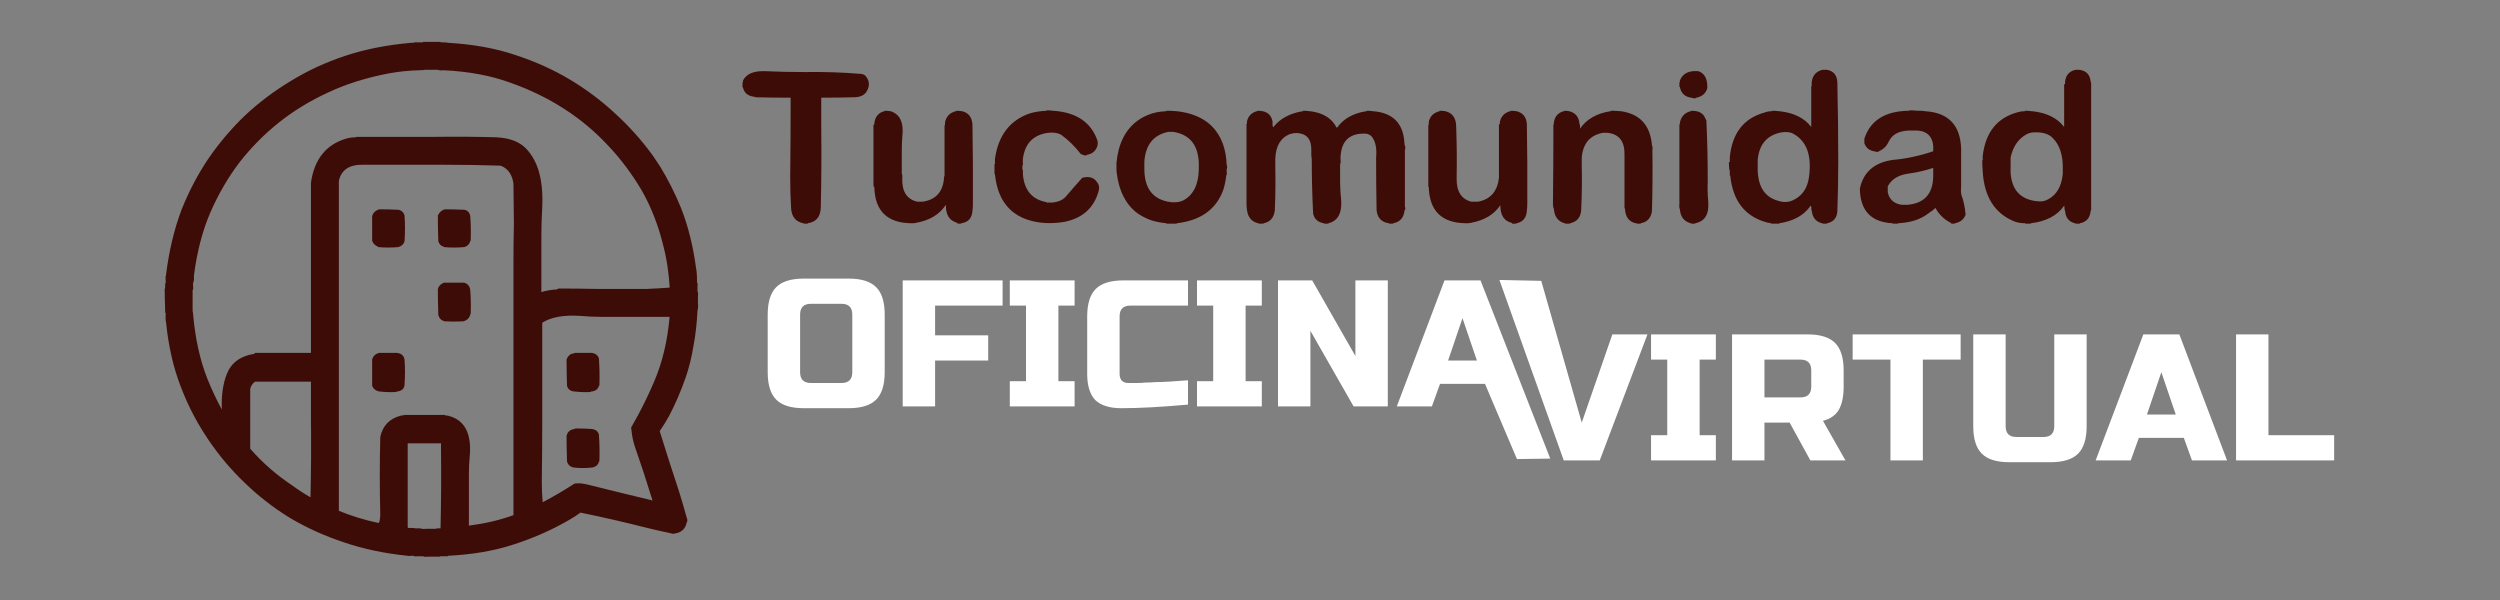
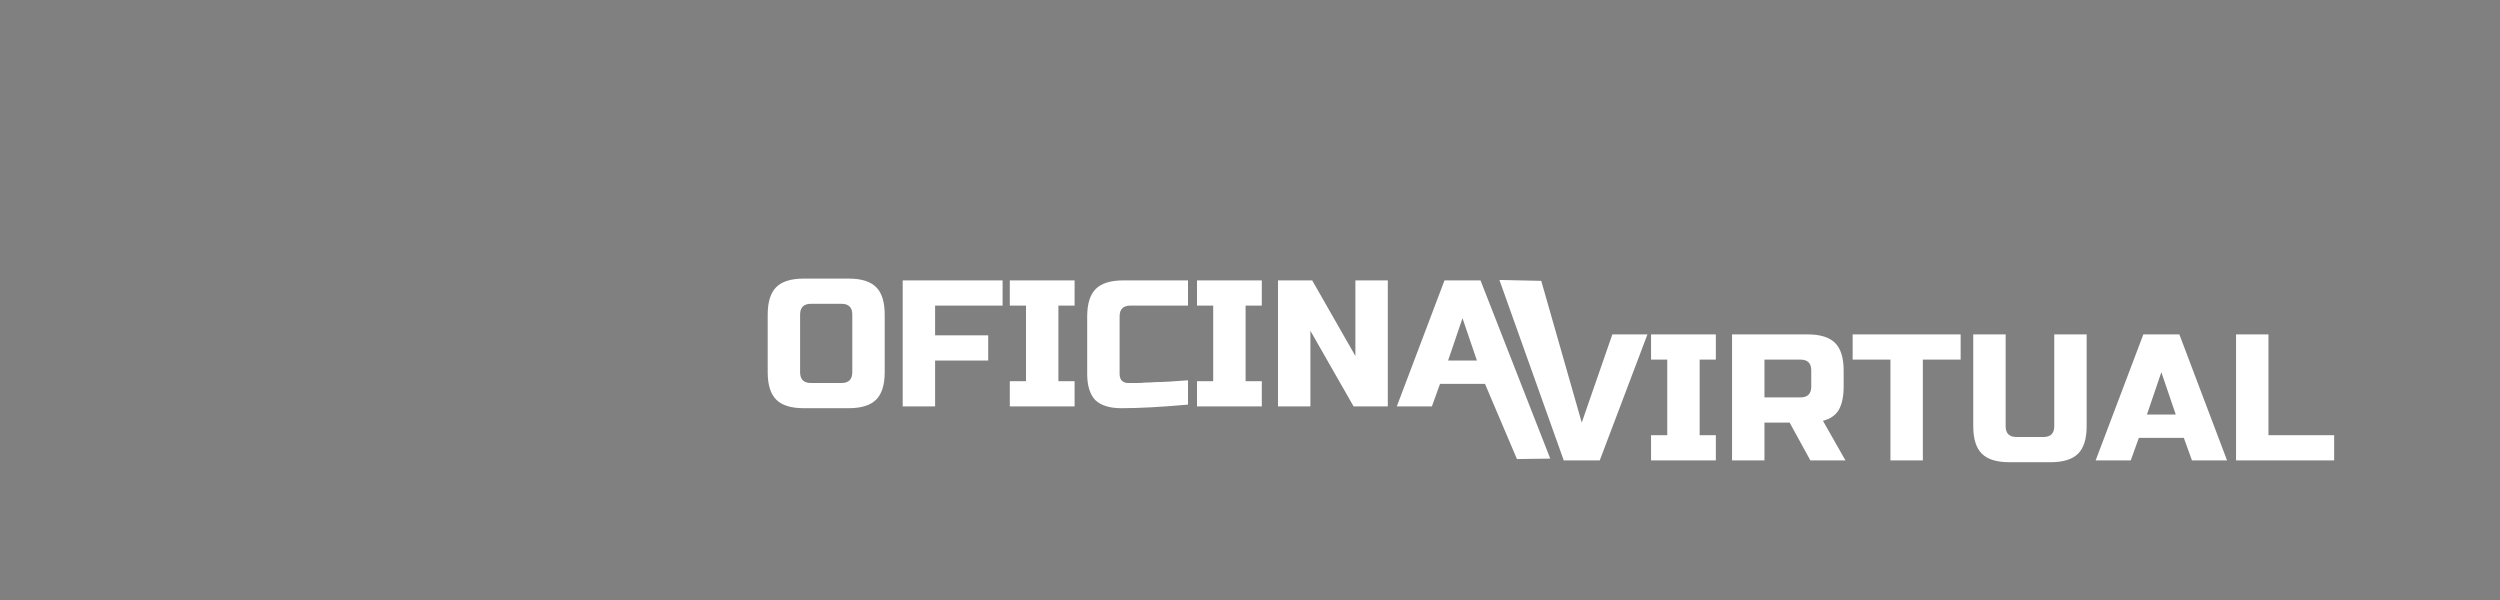
<svg xmlns="http://www.w3.org/2000/svg" xmlns:xlink="http://www.w3.org/1999/xlink" version="1.1" preserveAspectRatio="none" x="0px" y="0px" width="500px" height="120px" viewBox="0 0 500 120">
  <rect x="0" y="0" width="500" height="120" fill="#808080" stroke="none" />
  <defs>
    <g id="Layer0_0_MEMBER_0_FILL">
      <path fill="#FFFFFF" stroke="none" d=" M 220.85 258.6 Q 219.9 257.65 217.8 257.65 L 212.8 257.65 Q 210.7 257.65 209.75 258.6 208.8 259.55 208.8 261.65 L 208.8 268.05 Q 208.8 270.15 209.75 271.1 210.7 272.05 212.8 272.05 L 217.8 272.05 Q 219.9 272.05 220.85 271.1 221.8 270.15 221.8 268.05 L 221.8 261.65 Q 221.8 259.55 220.85 258.6 M 212.4 268.05 L 212.4 261.65 Q 212.4 260.45 213.6 260.45 L 217 260.45 Q 218.2 260.45 218.2 261.65 L 218.2 268.05 Q 218.2 269.25 217 269.25 L 213.6 269.25 Q 212.4 269.25 212.4 268.05 M 227.4 263.95 L 227.4 260.65 234.9 260.65 234.9 257.85 223.8 257.85 223.8 271.85 227.4 271.85 227.4 266.75 233.3 266.75 233.3 263.95 227.4 263.95 M 242.9 257.85 L 235.7 257.85 235.7 260.65 237.5 260.65 237.5 269.05 235.7 269.05 235.7 271.85 242.9 271.85 242.9 269.05 241.1 269.05 241.1 260.65 242.9 260.65 242.9 257.85 M 294.75 257.9 L 290.1 257.8 297.25 277.85 301.25 277.85 306.55 263.85 302.65 263.85 299.25 273.65 294.75 257.9 M 306.95 263.85 L 306.95 266.65 308.75 266.65 308.75 275.05 306.95 275.05 306.95 277.85 314.15 277.85 314.15 275.05 312.35 275.05 312.35 266.65 314.15 266.65 314.15 263.85 306.95 263.85 M 248.3 257.85 Q 246.2 257.85 245.25 258.8 244.3 259.75 244.3 261.85 L 244.3 268.25 Q 244.3 270.2 245.2 271.15 246.15 272.05 248.1 272.05 251.05 272.05 255.5 271.65 L 255.5 268.95 Q 254.2 269.05 253.35 269.1 252.45 269.15 251.9 269.15 251.35 269.2 250.8 269.2 250.3 269.25 249.8 269.25 249.3 269.25 248.85 269.25 248.45 269.25 248.15 269 247.9 268.7 247.9 268.25 L 247.9 261.85 Q 247.9 260.65 249.1 260.65 L 255.5 260.65 255.5 257.85 248.3 257.85 M 278.7 271.85 L 282.6 271.85 283.5 269.35 288.5 269.35 292.05 277.7 295.75 277.65 288 257.85 284 257.85 278.7 271.85 M 286 262.05 L 287.6 266.75 284.4 266.75 286 262.05 M 263.7 271.85 L 263.7 269.05 261.9 269.05 261.9 260.65 263.7 260.65 263.7 257.85 256.5 257.85 256.5 260.65 258.3 260.65 258.3 269.05 256.5 269.05 256.5 271.85 263.7 271.85 M 277.7 257.85 L 274.1 257.85 274.1 266.25 269.3 257.85 265.5 257.85 265.5 271.85 269.1 271.85 269.1 263.45 273.9 271.85 277.7 271.85 277.7 257.85 M 375.55 263.85 L 371.95 263.85 371.95 277.85 382.85 277.85 382.85 275.05 375.55 275.05 375.55 263.85 M 356.35 277.85 L 360.25 277.85 361.15 275.35 366.15 275.35 367.05 277.85 370.95 277.85 365.65 263.85 361.65 263.85 356.35 277.85 M 362.05 272.75 L 363.65 268.05 365.25 272.75 362.05 272.75 M 329.35 263.85 L 329.35 266.65 333.55 266.65 333.55 277.85 337.15 277.85 337.15 266.65 341.35 266.65 341.35 263.85 329.35 263.85 M 328.35 267.85 Q 328.35 265.75 327.4 264.8 326.45 263.85 324.35 263.85 L 315.95 263.85 315.95 277.85 319.55 277.85 319.55 273.65 322.35 273.65 324.65 277.85 328.55 277.85 326.05 273.45 Q 327.25 273.15 327.8 272.25 328.35 271.3 328.35 269.65 L 328.35 267.85 M 324.75 267.85 L 324.75 269.65 Q 324.75 270.85 323.55 270.85 L 319.55 270.85 319.55 266.65 323.55 266.65 Q 324.75 266.65 324.75 267.85 M 355.35 263.85 L 351.75 263.85 351.75 274.05 Q 351.75 275.25 350.55 275.25 L 347.55 275.25 Q 346.35 275.25 346.35 274.05 L 346.35 263.85 342.75 263.85 342.75 274.05 Q 342.75 276.15 343.7 277.1 344.65 278.05 346.75 278.05 L 351.35 278.05 Q 353.45 278.05 354.4 277.1 355.35 276.15 355.35 274.05 L 355.35 263.85 Z" />
-       <path fill="#3E0C07" stroke="none" d=" M 222.45 239.05 Q 222.15 239 221.8 239 L 221.8 239.05 221.75 239.05 Q 220.8 239.3 220.65 240.35 220.65 240.45 220.65 240.5 L 220.65 240.55 Q 220.6 240.55 220.55 240.55 220.55 243.8 220.55 247.05 L 220.55 247.1 Q 220.55 247.3 220.6 247.5 L 220.65 247.5 Q 220.75 251.5 224.85 251.5 224.9 251.5 224.95 251.5 225.1 251.5 225.3 251.45 227.55 251.05 228.6 249.45 228.55 251.1 229.85 251.45 229.85 251.5 229.9 251.5 L 229.9 251.55 Q 230.05 251.55 230.25 251.55 L 230.3 251.55 230.3 251.5 Q 231.45 251.35 231.55 250.15 L 231.55 250.1 Q 231.6 249.8 231.6 249.35 231.6 247.1 231.6 244.9 L 231.55 240.5 Q 231.45 239.3 230.4 239.05 230.05 239 229.75 239 L 229.75 239.05 229.7 239.05 Q 228.7 239.3 228.5 240.3 228.5 240.45 228.5 240.55 L 228.5 240.6 228.45 240.6 Q 228.45 242.8 228.45 244.95 228.45 245 228.45 245.05 228.45 245.25 228.45 245.45 L 228.45 245.5 Q 228.45 245.65 228.45 245.85 L 228.45 245.9 Q 228.45 246.05 228.45 246.2 L 228.45 246.25 Q 228.45 246.3 228.4 246.3 228.3 248.75 226.05 249.1 L 226 249.1 Q 225.75 249.1 225.45 249.1 L 225.4 249.1 Q 223.7 248.7 223.75 246.55 L 223.75 246.5 Q 223.8 246.2 223.7 246 223.7 244.75 223.7 243.45 223.7 242.7 223.75 241.95 224.05 239.55 222.45 239.05 M 219.1 234.9 Q 216.1 234.65 212.9 234.7 210.65 234.7 208.45 234.6 206.6 234.55 206.05 235.65 206.05 235.75 206.05 235.8 L 206.05 235.85 206 235.85 Q 206 236.1 206 236.35 L 206 236.4 206.05 236.4 Q 206.25 237.35 207.35 237.45 L 207.4 237.5 Q 209.3 237.55 211.3 237.55 L 211.35 237.55 Q 211.35 241.95 211.3 246.35 211.3 248.2 211.4 249.85 211.5 251.25 212.75 251.5 L 212.8 251.5 212.8 251.55 Q 213 251.55 213.15 251.55 213.2 251.55 213.25 251.55 L 213.25 251.5 Q 214.65 251.3 214.7 249.75 L 214.7 249.7 Q 214.8 245.4 214.75 240.95 214.75 239.25 214.75 237.55 216.6 237.55 218.45 237.5 L 218.5 237.5 Q 219.45 237.45 219.8 236.85 220.35 235.9 219.65 235.1 219.4 234.9 219.1 234.9 M 263.2 239.05 L 263.15 239.05 Q 262.25 239.3 262.05 240.2 262.05 240.3 262.05 240.4 L 262.05 240.45 262 240.45 Q 262 244.85 262 249.25 262 249.7 262.05 250 262.2 251.25 263.3 251.5 L 263.35 251.5 263.35 251.55 Q 263.6 251.55 263.85 251.55 L 263.9 251.55 263.9 251.5 Q 265 251.3 265.15 250.05 L 265.15 249.95 Q 265.25 247.7 265.2 245.35 L 265.2 245.3 Q 265.2 245.05 265.2 244.85 L 265.2 244.8 Q 265.2 244.55 265.2 244.3 265.3 242.2 266.8 241.6 267.55 241.35 268.25 241.6 269.2 241.95 269.2 243.3 269.2 243.55 269.2 243.75 L 269.2 243.8 Q 269.2 244.1 269.25 244.35 269.25 247.4 269.4 250.35 269.4 250.45 269.45 250.6 269.7 251.35 270.6 251.5 L 270.6 251.55 Q 270.8 251.55 271.05 251.55 L 271.1 251.55 271.1 251.5 Q 272.75 251.1 272.5 248.7 272.4 247.8 272.4 246.85 272.4 245.9 272.4 244.95 272.5 244.75 272.45 244.45 L 272.45 244.35 Q 272.45 244.2 272.45 244.1 272.6 241.4 275.3 241.55 275.65 241.6 275.9 241.85 276.55 242.65 276.4 244.2 276.4 247.1 276.45 249.95 L 276.45 250 Q 276.55 251.3 277.8 251.5 L 277.85 251.5 277.85 251.55 Q 278.05 251.55 278.25 251.55 L 278.3 251.55 278.3 251.5 Q 279.4 251.3 279.55 250.15 L 279.55 250.1 Q 279.65 250 279.65 249.75 279.6 249.75 279.6 249.7 L 279.6 249.65 Q 279.6 246.5 279.6 243.3 L 279.65 243.25 Q 279.65 242.95 279.55 242.7 L 279.55 242.65 Q 279.4 239.3 276.05 239.05 275.7 239 275.35 239 L 275.35 239.05 275.3 239.05 Q 273.1 239.4 272.05 240.9 272.05 240.85 272 240.85 271.2 239.3 269.05 239.05 L 269 239.05 Q 268.65 239 268.3 239 L 268.3 239.05 268.25 239.05 Q 266.1 239.4 265 240.8 L 265 240.85 Q 264.85 240.7 264.9 240.3 L 264.9 240.25 Q 264.75 239.25 263.8 239.05 263.5 239 263.2 239 L 263.2 239.05 M 245.45 242.85 L 245.45 242.8 Q 245.5 242.55 245.45 242.35 244.4 239.25 240.5 239 L 240.45 239 Q 240.15 238.95 239.8 238.95 L 239.8 239 Q 238.7 239.05 237.9 239.3 234.6 240.45 234.05 244.35 234.05 244.6 234.05 244.85 L 234.05 244.9 234 244.9 Q 234 245.05 234 245.2 234 245.25 234 245.3 234 245.35 234 245.45 234 245.75 234 246.05 L 234.05 246.05 Q 234.45 250.1 237.8 251.15 239.6 251.7 241.75 251.35 244.75 250.75 245.55 248 245.75 247.35 245.4 246.95 244.9 246.15 243.75 246.45 242.85 247.45 242 248.45 241.5 249.1 240.4 249.2 L 240.35 249.2 Q 240.1 249.2 239.8 249.2 L 239.75 249.15 Q 237.35 248.7 237.15 246 L 237.15 245.95 Q 237.2 245.7 237.1 245.5 L 237.1 245.45 Q 237.1 245.3 237.1 245.1 237.2 245 237.15 244.8 L 237.15 244.7 Q 237.15 244.55 237.15 244.4 237.45 241.8 239.95 241.45 240.9 241.35 241.45 241.7 242.6 242.55 243.5 243.7 243.6 243.85 243.85 243.9 244 244 244.25 243.95 L 244.25 243.9 Q 245.2 243.75 245.45 242.85 M 253.1 239 L 253.1 239.05 Q 251.9 239.1 251.1 239.45 250.45 239.7 249.9 240.1 247.85 241.6 247.55 244.8 247.55 245.1 247.55 245.35 247.55 245.4 247.55 245.45 247.55 245.75 247.6 246.05 248 249 249.9 250.4 250.55 250.85 251.35 251.15 252.1 251.4 253.1 251.5 L 253.1 251.55 Q 253.6 251.55 254.15 251.55 254.2 251.55 254.25 251.55 L 254.25 251.5 Q 258.2 251.05 259.4 247.85 259.65 247.1 259.75 246.2 259.85 246.1 259.8 245.85 259.8 245.8 259.8 245.75 259.8 245.65 259.8 245.5 259.9 245.2 259.8 245.05 259.75 243.75 259.4 242.75 258.25 239.5 254.25 239.05 253.65 239 253.1 239 M 250.65 245.1 L 250.65 245.05 Q 250.65 244.85 250.65 244.65 250.85 241.85 253.3 241.35 L 253.35 241.35 Q 253.6 241.35 253.85 241.35 256.55 241.75 256.7 244.75 L 256.7 244.8 Q 256.7 245.1 256.7 245.45 L 256.7 245.5 Q 256.65 248.05 255 248.95 254.4 249.25 253.55 249.15 250.65 248.75 250.65 245.45 250.65 245.25 250.65 245.1 M 310.15 240.5 L 310.1 240.5 Q 310.1 244.9 310.1 249.35 310.05 249.7 310.15 249.95 310.25 251.2 311.35 251.5 L 311.4 251.5 311.4 251.55 Q 311.6 251.55 311.8 251.55 L 311.85 251.55 311.85 251.5 Q 313.5 251.2 313.3 249 313.2 247.9 313.25 246.8 313.25 243.4 313.1 240.1 313.1 240.05 313 239.9 312.75 239.2 312 239.05 311.7 239 311.4 239 L 311.4 239.05 311.35 239.05 Q 310.35 239.3 310.15 240.35 310.15 240.4 310.15 240.45 L 310.15 240.5 M 312.2 234.6 Q 312.15 234.6 312.1 234.6 310.6 234.5 310.15 235.65 310.15 235.75 310.15 235.8 L 310.15 235.85 310.1 235.85 Q 310.1 236.1 310.1 236.35 L 310.15 236.35 Q 310.35 237.4 311.4 237.55 L 311.45 237.55 Q 311.6 237.65 311.95 237.6 L 311.95 237.55 312 237.55 Q 312.95 237.35 313.2 236.5 L 313.2 236.45 Q 313.25 234.95 312.2 234.6 M 299 240.5 L 299 240.45 Q 298.9 239.3 297.85 239.05 297.6 239 297.3 239 L 297.3 239.05 297.25 239.05 Q 296.3 239.3 296.15 240.3 296.15 240.35 296.15 240.45 L 296.15 240.5 296.1 240.5 Q 296.1 244.9 296.05 249.35 296.05 249.7 296.15 249.9 296.25 251.2 297.35 251.5 L 297.4 251.5 297.4 251.55 Q 297.6 251.55 297.85 251.55 297.9 251.55 297.95 251.55 L 297.95 251.5 Q 299.2 251.25 299.2 249.8 L 299.2 249.7 Q 299.3 247.45 299.25 245.1 L 299.25 245.05 Q 299.25 245 299.25 244.95 299.25 244.75 299.25 244.55 L 299.25 244.5 Q 299.25 244.35 299.25 244.2 299.45 241.85 301.6 241.45 301.85 241.45 302.05 241.45 L 302.1 241.45 Q 304.05 241.65 304 243.9 L 304 243.95 Q 304 246.9 304 249.85 L 304.05 249.85 Q 304.1 251.25 305.25 251.5 305.3 251.5 305.35 251.5 L 305.35 251.55 Q 305.55 251.55 305.75 251.55 L 305.8 251.55 305.8 251.5 Q 306.9 251.3 307.05 250.15 L 307.05 250.05 Q 307.15 246.8 307.1 243.45 L 307.1 243.35 Q 307.15 243.05 307.05 242.85 L 307.05 242.8 Q 306.75 239.5 303.6 239.05 L 303.55 239.05 Q 303.05 239 302.5 239 L 302.5 239.05 302.45 239.05 Q 300.15 239.4 299.05 241 L 299.05 240.95 Q 299.1 240.65 299 240.5 M 290.15 240.5 Q 290.1 240.5 290.05 240.5 290.05 242.8 290.05 245.1 290.05 245.15 290.05 245.2 290.05 245.35 290.05 245.6 290.05 245.75 290.05 245.85 L 290.05 245.95 Q 290.05 246.15 290.05 246.35 L 290.05 246.45 Q 289.8 248.7 287.75 249.1 L 287.7 249.1 Q 287.35 249.1 287.05 249.1 287 249.1 286.95 249.1 285.3 248.65 285.35 246.5 L 285.35 246.45 Q 285.4 243.6 285.3 240.85 L 285.3 240.8 Q 285.3 239.35 284.1 239.05 283.8 239 283.45 239 L 283.45 239.05 Q 282.45 239.3 282.25 240.25 282.25 240.4 282.25 240.55 L 282.25 240.6 282.2 240.6 Q 282.2 244 282.2 247.45 L 282.25 247.45 Q 282.35 251.5 286.45 251.5 286.5 251.5 286.55 251.5 286.7 251.5 286.95 251.45 289.15 251.05 290.2 249.5 290.2 251.15 291.45 251.45 L 291.5 251.5 291.5 251.55 Q 291.75 251.55 291.95 251.55 L 292 251.55 292 251.5 Q 293.05 251.3 293.15 250.15 L 293.15 250.1 Q 293.2 249.75 293.2 249.25 293.2 247.05 293.2 244.9 L 293.15 240.45 Q 293.05 239.3 292 239.05 291.7 239 291.35 239 L 291.35 239.05 291.3 239.05 Q 290.35 239.3 290.15 240.25 290.15 240.35 290.15 240.45 L 290.15 240.5 M 150.75 239.5 Q 148.5 241.65 146.7 244.25 144.9 246.9 143.65 250.05 142.45 253.25 141.95 257.2 141.95 257.25 141.95 257.3 L 141.95 257.35 141.9 257.35 Q 141.9 257.5 141.9 257.7 L 141.9 257.8 Q 141.95 258.1 141.85 258.25 141.85 258.5 141.85 258.75 L 141.8 258.75 Q 141.8 259.9 141.85 261.05 L 141.85 261.1 Q 141.85 261.2 141.85 261.35 L 141.85 261.4 Q 141.95 261.5 141.9 261.75 141.9 261.95 141.9 262.1 L 141.9 262.15 Q 141.9 262.3 141.95 262.5 142.35 266.5 143.6 269.7 144.25 271.4 145.05 272.9 145.8 274.3 146.65 275.55 148.4 278.15 150.65 280.3 152.9 282.5 155.65 284.2 158.4 285.85 161.7 286.95 164.9 288.05 168.8 288.45 168.95 288.5 169.2 288.45 L 169.25 288.45 Q 169.35 288.45 169.4 288.45 L 169.45 288.45 Q 169.6 288.55 169.85 288.5 L 169.9 288.5 Q 170.15 288.5 170.45 288.5 L 170.5 288.5 Q 170.7 288.6 171 288.55 L 171.05 288.55 Q 171.4 288.55 171.75 288.55 L 171.8 288.55 Q 172.1 288.55 172.4 288.55 L 172.4 288.5 Q 172.55 288.5 172.7 288.5 L 172.75 288.5 Q 173 288.5 173.25 288.5 L 173.25 288.45 Q 177.4 288.25 180.7 287.15 184.05 286.05 186.85 284.4 187.45 284.05 188 283.65 191.65 284.4 195.2 285.3 196.6 285.65 198.05 285.95 198.25 286.05 198.6 285.95 199.6 285.75 199.8 284.75 L 199.8 284.7 199.85 284.7 Q 199.9 284.4 199.8 284.2 199.4 282.75 198.95 281.3 197.85 278 196.8 274.6 197.35 273.8 197.85 272.9 198.9 270.9 199.7 268.6 200.25 267 200.55 265.15 200.9 263.3 201 261.2 201.1 260.85 201.05 260.4 L 201.05 260.3 Q 201.05 259.95 201.05 259.6 L 201.05 259.55 Q 201.1 259.25 201 259.05 L 201 259 Q 201 258.75 201 258.5 201 258.45 201 258.4 201.05 258.2 200.95 258.1 200.95 257.4 200.9 256.85 200.881 256.699 200.85 256.55 200.352 252.78 199.15 249.75 198.148 247.323 196.85 245.2 196.463 244.597 196.05 244 194.2 241.45 191.9 239.35 189.6 237.2 186.85 235.55 184.1 233.9 180.75 232.8 177.5 231.7 173.3 231.45 173.05 231.4 172.8 231.4 L 172.75 231.4 Q 172.6 231.4 172.45 231.4 L 172.45 231.35 172.4 231.35 Q 172.2 231.35 171.95 231.35 L 171.9 231.35 Q 171.45 231.35 171 231.35 170.95 231.35 170.9 231.35 170.7 231.35 170.5 231.35 L 170.5 231.4 170.45 231.4 Q 170.15 231.4 169.9 231.4 L 169.85 231.4 Q 169.65 231.4 169.5 231.4 L 169.5 231.45 Q 169.35 231.45 169.2 231.45 165.15 231.8 161.85 232.9 158.55 234 155.8 235.7 153.05 237.35 150.75 239.5 M 154.5 240.3 Q 156.95 238.35 160 236.95 163 235.55 166.7 234.85 168.3 234.55 170.1 234.5 170.45 234.5 170.75 234.45 171.45 234.45 172.1 234.45 L 172.15 234.45 Q 172.4 234.55 172.75 234.5 L 172.8 234.5 Q 177 234.7 180.25 235.9 183.5 237.05 186.2 238.8 188.85 240.5 191 242.8 193.15 245.05 194.8 247.85 196.056 250.048 196.85 252.7 197.067 253.437 197.25 254.2 197.535 255.31 197.7 256.55 197.835 257.488 197.9 258.5 L 197.9 258.65 Q 196.6 258.75 195.25 258.8 L 189.9 258.8 Q 187.7 258.75 185.5 258.75 L 185.5 258.8 Q 185.45 258.8 185.4 258.85 184.45 258.9 183.65 259.15 183.65 256.05 183.65 253 183.65 251.35 183.75 249.7 183.9 246.4 182.85 244.45 182.45 243.7 181.9 243.15 180.8 242.05 178.65 241.95 175.35 241.85 171.85 241.9 167.45 241.9 163.05 241.9 L 163.05 241.95 Q 162.45 241.95 161.95 242.1 158.6 243.1 158.05 247 158.05 251.4 158.05 255.8 158.05 260.25 158.05 264.65 158.05 265.25 158.05 265.9 L 158 265.9 Q 154.9 265.9 151.8 265.9 151.8 265.95 151.8 266 149.45 266.35 148.7 268.25 148.05 269.9 148.15 272.2 147.25 270.55 146.55 268.8 145.3 265.65 144.95 261.55 L 144.95 261.5 Q 144.9 261.35 144.9 261.15 L 144.9 261.1 Q 144.9 260.75 144.9 260.45 L 144.9 259.3 Q 144.9 259.15 144.9 258.95 145 258.8 144.95 258.5 144.95 258.45 144.95 258.4 144.95 258.25 144.95 258.1 145.05 258 145.05 257.75 L 145.05 257.65 Q 145.05 257.45 145.05 257.3 145.55 253.4 146.85 250.35 148.2 247.25 150.1 244.75 152.05 242.25 154.5 240.3 M 161.15 247.1 L 161.15 247.05 Q 161.15 246.9 161.15 246.8 161.55 244.95 163.85 245 168.2 245 172.65 245 175.95 245 179.1 245.1 179.15 245.15 179.25 245.15 180.35 245.65 180.55 247.1 L 180.6 251.5 Q 180.55 253.7 180.55 255.95 180.55 260.4 180.55 264.8 180.55 268.85 180.55 272.9 180.55 273.25 180.55 273.6 180.55 278.05 180.55 282.45 180.55 283.2 180.55 283.95 L 180.5 283.95 Q 178.3 284.75 175.6 285.1 175.6 282.2 175.6 279.3 175.6 278.3 175.7 277.3 176 273.6 173.35 272.9 173.15 272.85 172.95 272.85 L 172.95 272.8 Q 170.65 272.8 168.35 272.8 L 168.35 272.85 168.3 272.85 Q 168.1 272.85 167.95 272.9 166.15 273.4 165.75 275.25 165.75 275.3 165.75 275.35 L 165.75 275.4 Q 165.65 279.55 165.75 283.8 165.75 284.45 165.6 284.8 L 165.55 284.8 Q 163.2 284.3 161.15 283.45 161.15 282.95 161.15 282.4 161.15 278 161.15 273.55 161.15 273.25 161.15 272.9 161.15 268.8 161.15 264.75 161.15 260.35 161.15 255.9 161.15 251.5 161.15 247.1 M 151.3 269.9 Q 151.45 269.35 151.85 269.1 L 151.9 269.1 Q 154.95 269.1 158 269.1 L 158.05 269.1 Q 158.05 271 158.05 272.9 158.05 273.05 158.05 273.15 158.1 277.65 158 281.95 156.95 281.35 156 280.65 153.35 278.9 151.3 276.55 L 151.3 276.5 Q 151.3 274.7 151.3 272.9 151.3 271.5 151.3 270.1 L 151.3 270.05 Q 151.3 270 151.3 269.9 M 188.05 261.8 Q 189.15 261.9 190.25 261.9 194.1 261.9 197.9 261.9 197.55 265.9 196.2 269.05 195.35 271.05 194.35 272.9 194 273.55 193.65 274.15 193.6 274.25 193.65 274.4 193.75 275.4 194 276.2 195.05 279.2 196 282.3 192.45 281.45 188.85 280.55 188.45 280.45 188 280.4 L 187.95 280.4 Q 187.75 280.4 187.55 280.4 187.4 280.4 187.3 280.45 185.6 281.55 183.8 282.5 183.7 281.45 183.7 280.3 183.75 276.6 183.75 272.9 183.75 272.15 183.75 271.45 183.75 267 183.75 262.65 183.75 262.6 183.75 262.55 185.25 261.6 188.05 261.8 M 172.45 275.95 L 172.5 275.95 Q 172.5 276.3 172.5 276.65 172.55 281.05 172.45 285.4 L 172.4 285.4 Q 172.2 285.4 172 285.4 L 172 285.45 171.95 285.45 Q 171.4 285.45 170.85 285.45 170.45 285.5 170.2 285.4 170.15 285.4 170.1 285.4 169.9 285.4 169.7 285.4 169.45 285.35 169.2 285.35 L 169.15 285.35 Q 168.9 285.4 168.8 285.3 168.8 285.05 168.8 284.75 168.8 280.35 168.8 275.95 170.6 275.95 172.45 275.95 M 190.05 275.05 L 190.05 275 Q 189.9 274.4 189.15 274.35 188.3 274.3 187.4 274.3 L 187.4 274.35 187.35 274.35 Q 186.7 274.45 186.5 274.95 L 186.5 275.05 186.45 275.05 Q 186.45 276.5 186.5 277.9 L 186.5 277.95 Q 186.65 278.55 187.3 278.65 L 187.35 278.65 Q 188.25 278.75 189.2 278.65 L 189.25 278.65 Q 189.9 278.55 190.05 278 L 190.05 277.95 190.1 277.95 Q 190.15 276.45 190.05 275.05 M 189.25 265.9 Q 189.2 265.9 189.15 265.9 L 187.35 265.9 Q 187.3 265.9 187.3 265.95 187.15 266 187 266 186.65 266.2 186.5 266.5 L 186.5 266.6 186.45 266.6 Q 186.45 268.05 186.5 269.5 L 186.5 269.55 Q 186.65 270.15 187.35 270.2 L 187.4 270.2 Q 188.25 270.3 189.15 270.25 L 189.15 270.2 Q 189.9 270.15 190.05 269.55 L 190.1 269.55 Q 190.15 268 190.05 266.6 L 190.05 266.55 Q 189.9 266 189.25 265.9 M 167.6 265.9 L 167.55 265.9 Q 166.6 265.9 165.7 265.9 L 165.65 265.9 Q 165 266.05 164.85 266.65 164.85 268.05 164.85 269.5 L 164.85 269.55 Q 165.05 270.1 165.7 270.2 L 165.75 270.2 Q 166.6 270.3 167.55 270.25 L 167.55 270.2 Q 168.35 270.15 168.45 269.5 168.45 269.45 168.45 269.4 168.55 268 168.45 266.7 L 168.45 266.65 Q 168.35 266 167.6 265.9 M 167.75 250 L 167.7 250 Q 166.65 249.95 165.55 249.95 L 165.55 250 165.5 250 Q 165 250.2 164.85 250.7 164.85 252.05 164.85 253.4 L 164.85 253.45 Q 165.05 253.95 165.5 254.1 165.5 254.15 165.55 254.15 166.6 254.25 167.75 254.15 168.3 254 168.45 253.5 L 168.45 253.45 Q 168.55 252 168.45 250.7 L 168.45 250.65 Q 168.3 250.1 167.75 250 M 172.85 258.1 Q 172.4 258.25 172.2 258.65 172.2 258.7 172.2 258.75 L 172.15 258.75 Q 172.15 260.2 172.2 261.65 L 172.2 261.7 Q 172.35 262.25 172.9 262.4 L 172.95 262.4 Q 173.9 262.45 174.95 262.4 175.6 262.25 175.75 261.65 L 175.75 261.6 175.8 261.6 Q 175.85 260.2 175.75 258.9 175.65 258.25 175.05 258.1 L 175 258.1 Q 173.95 258.1 172.85 258.1 M 175.1 250 L 175.05 250 Q 173.95 249.95 172.85 249.95 L 172.85 250 172.8 250 Q 172.4 250.15 172.2 250.55 L 172.2 250.6 172.15 250.6 Q 172.15 252.05 172.2 253.45 L 172.2 253.5 Q 172.35 254 172.8 254.1 172.8 254.15 172.85 254.15 173.9 254.25 175.1 254.15 175.6 254 175.75 253.5 L 175.75 253.45 175.8 253.45 Q 175.85 252 175.75 250.7 L 175.75 250.65 Q 175.6 250.1 175.1 250 M 343.8 244.45 L 343.8 244.5 343.75 244.5 Q 343.75 245.1 343.8 245.7 L 343.8 245.75 Q 344.05 249.9 347.2 251.25 347.75 251.5 348.55 251.5 L 348.55 251.55 Q 348.8 251.55 349.05 251.55 349.1 251.55 349.15 251.55 L 349.15 251.5 Q 351.7 251.2 352.85 249.55 L 352.85 249.5 Q 352.9 249.8 352.9 250.05 L 352.95 250.05 Q 353 251.25 354.05 251.5 L 354.1 251.5 354.1 251.55 Q 354.3 251.55 354.55 251.55 L 354.6 251.55 354.6 251.5 Q 355.7 251.3 355.8 250.1 L 355.8 250.05 355.85 250.05 Q 355.85 247.35 355.85 244.7 355.85 240.25 355.85 235.85 L 355.8 235.85 355.8 235.8 Q 355.7 234.6 354.55 234.45 L 354.5 234.45 Q 354.3 234.45 354.15 234.45 L 354.1 234.45 Q 353.05 234.7 352.95 235.8 352.95 235.9 352.95 236 L 352.95 236.05 Q 352.9 236.05 352.85 236.05 352.85 238.45 352.85 240.8 351.7 239.3 349.3 239.05 L 349.2 239.05 Q 348.85 239 348.5 239 L 348.5 239.05 Q 348.05 239.05 347.75 239.15 344.25 240.05 343.8 244.05 343.8 244.25 343.8 244.45 M 346.9 244.7 L 346.9 244.65 Q 346.9 244.4 346.9 244.2 347.3 242.35 348.7 241.6 349.1 241.4 349.55 241.4 350.95 241.35 351.6 242.05 352.75 243.2 352.7 245.5 352.7 245.55 352.7 245.6 352.7 245.8 352.7 245.95 L 352.7 246 Q 352.5 248.1 351.05 248.85 350.55 249.15 349.8 249.05 347.1 248.75 346.9 245.9 L 346.9 245.85 Q 346.9 245.25 346.9 244.7 M 332.25 243.55 L 332.25 243.5 Q 333 243.2 333.35 242.45 333.9 241.25 335.6 241.2 336.05 241.2 336.45 241.2 L 336.55 241.2 Q 338.45 241.35 338.3 243.5 337.3 243.85 336.15 244.1 335.05 244.35 333.9 244.45 330.75 244.85 330.15 247.65 330.2 251.3 333.75 251.5 L 333.8 251.5 333.8 251.55 Q 334.05 251.55 334.3 251.55 334.35 251.55 334.4 251.55 L 334.4 251.5 Q 336.45 251.4 337.7 250.45 337.8 250.4 337.9 250.3 338.25 250.1 338.55 249.8 339.15 250.9 340.25 251.45 L 340.3 251.5 340.3 251.55 Q 340.45 251.55 340.65 251.55 L 340.7 251.55 340.7 251.5 Q 341.6 251.35 341.9 250.55 341.8 249.35 341.45 248.4 341.35 248.05 341.4 247.55 L 341.4 247.5 Q 341.4 247.05 341.4 246.55 L 341.4 246.5 Q 341.4 245.75 341.4 244.95 341.4 244.45 341.4 243.9 341.6 239.3 337.4 239.05 337.1 239 336.85 239 L 336.8 239 Q 336.65 239 336.55 239 L 336.5 239 Q 336.1 238.95 335.65 238.95 L 335.65 239 335.6 239 Q 331.65 239.05 330.65 242.1 330.65 242.35 330.65 242.55 L 330.65 242.6 Q 330.9 243.35 331.7 243.5 L 331.75 243.5 Q 331.95 243.6 332.25 243.55 M 338.3 246.2 L 338.3 246.3 Q 338.25 249.2 335.45 249.45 L 335.4 249.45 Q 335.1 249.45 334.8 249.45 333.5 249.25 333.25 248.05 L 333.25 248 Q 333.25 247.8 333.25 247.65 L 333.25 247.6 Q 333.25 247.5 333.25 247.4 333.85 246.25 335.45 246 336.95 245.8 338.3 245.35 338.3 245.8 338.3 246.2 M 326.05 234.45 L 326 234.45 Q 324.95 234.7 324.8 235.8 324.8 236 324.8 236.2 L 324.8 236.25 324.75 236.25 Q 324.75 238.5 324.75 240.8 323.6 239.3 321.2 239.05 L 321.15 239.05 Q 320.8 239 320.4 239 L 320.4 239.05 Q 319.95 239.05 319.55 239.2 316.1 240.15 315.7 244.15 315.7 244.4 315.7 244.65 L 315.7 244.7 Q 315.65 244.7 315.6 244.7 315.6 245.1 315.65 245.6 L 315.7 245.6 Q 315.7 245.65 315.7 245.75 315.7 245.8 315.7 245.85 315.7 246 315.7 246.2 L 315.75 246.2 Q 316.15 250.2 319.45 251.3 319.85 251.45 320.3 251.5 L 320.3 251.55 Q 320.75 251.55 321.15 251.55 L 321.2 251.55 321.2 251.5 Q 323.55 251.15 324.65 249.6 L 324.7 249.55 Q 324.8 249.75 324.75 250.05 L 324.8 250.05 Q 324.9 251.25 325.95 251.5 L 326 251.5 326 251.55 Q 326.2 251.55 326.45 251.55 L 326.5 251.55 326.5 251.5 Q 327.55 251.3 327.65 250.2 L 327.65 250.15 Q 327.75 247.45 327.75 244.7 327.75 240.25 327.65 235.9 L 327.65 235.85 Q 327.6 234.65 326.5 234.45 L 326.45 234.45 Q 326.25 234.45 326.05 234.45 M 318.8 244.7 L 318.8 244.65 Q 318.8 244.55 318.8 244.45 319.05 241.85 321.45 241.4 322.2 241.3 322.65 241.5 325 242.7 324.5 246.35 324.25 248.25 322.7 248.95 321.95 249.3 321.05 249 318.9 248.4 318.8 245.65 L 318.8 245.6 Q 318.8 245.15 318.8 244.7 Z" />
    </g>
  </defs>
  <g transform="matrix( 1.8, 0, 0, 1.8, -222.3,-408.05) ">
    <use xlink:href="#Layer0_0_MEMBER_0_FILL" />
  </g>
</svg>